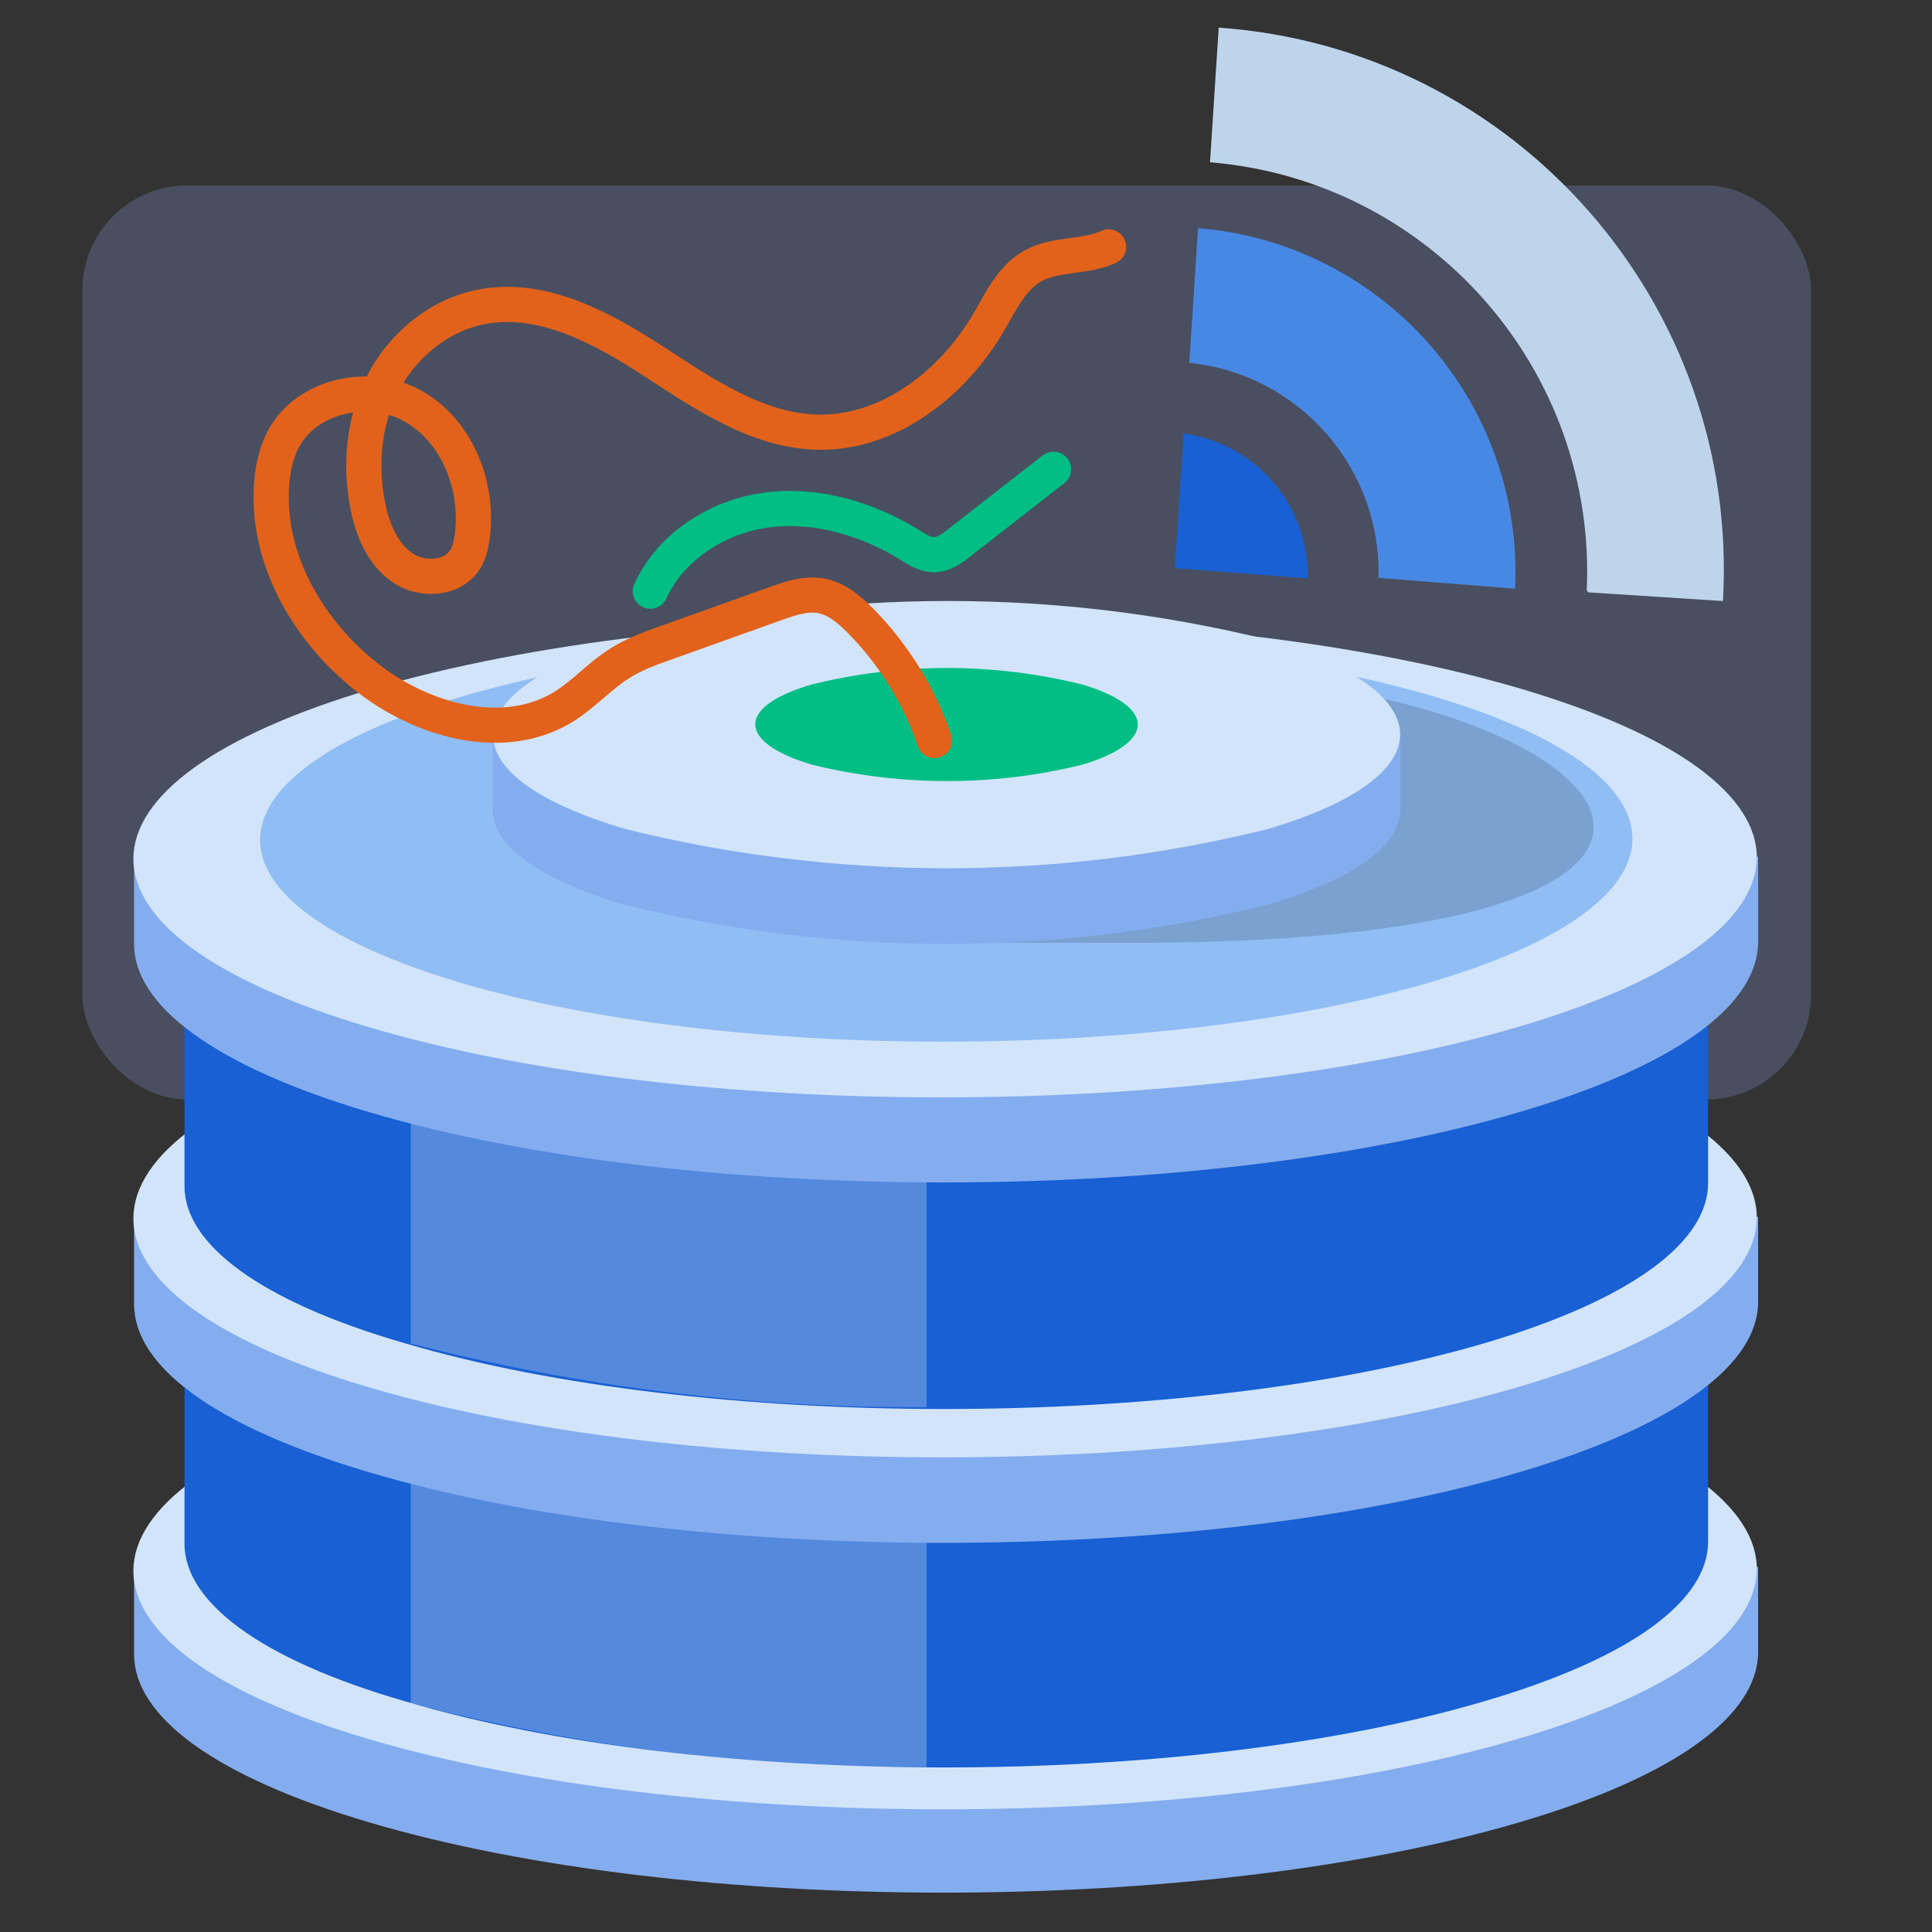
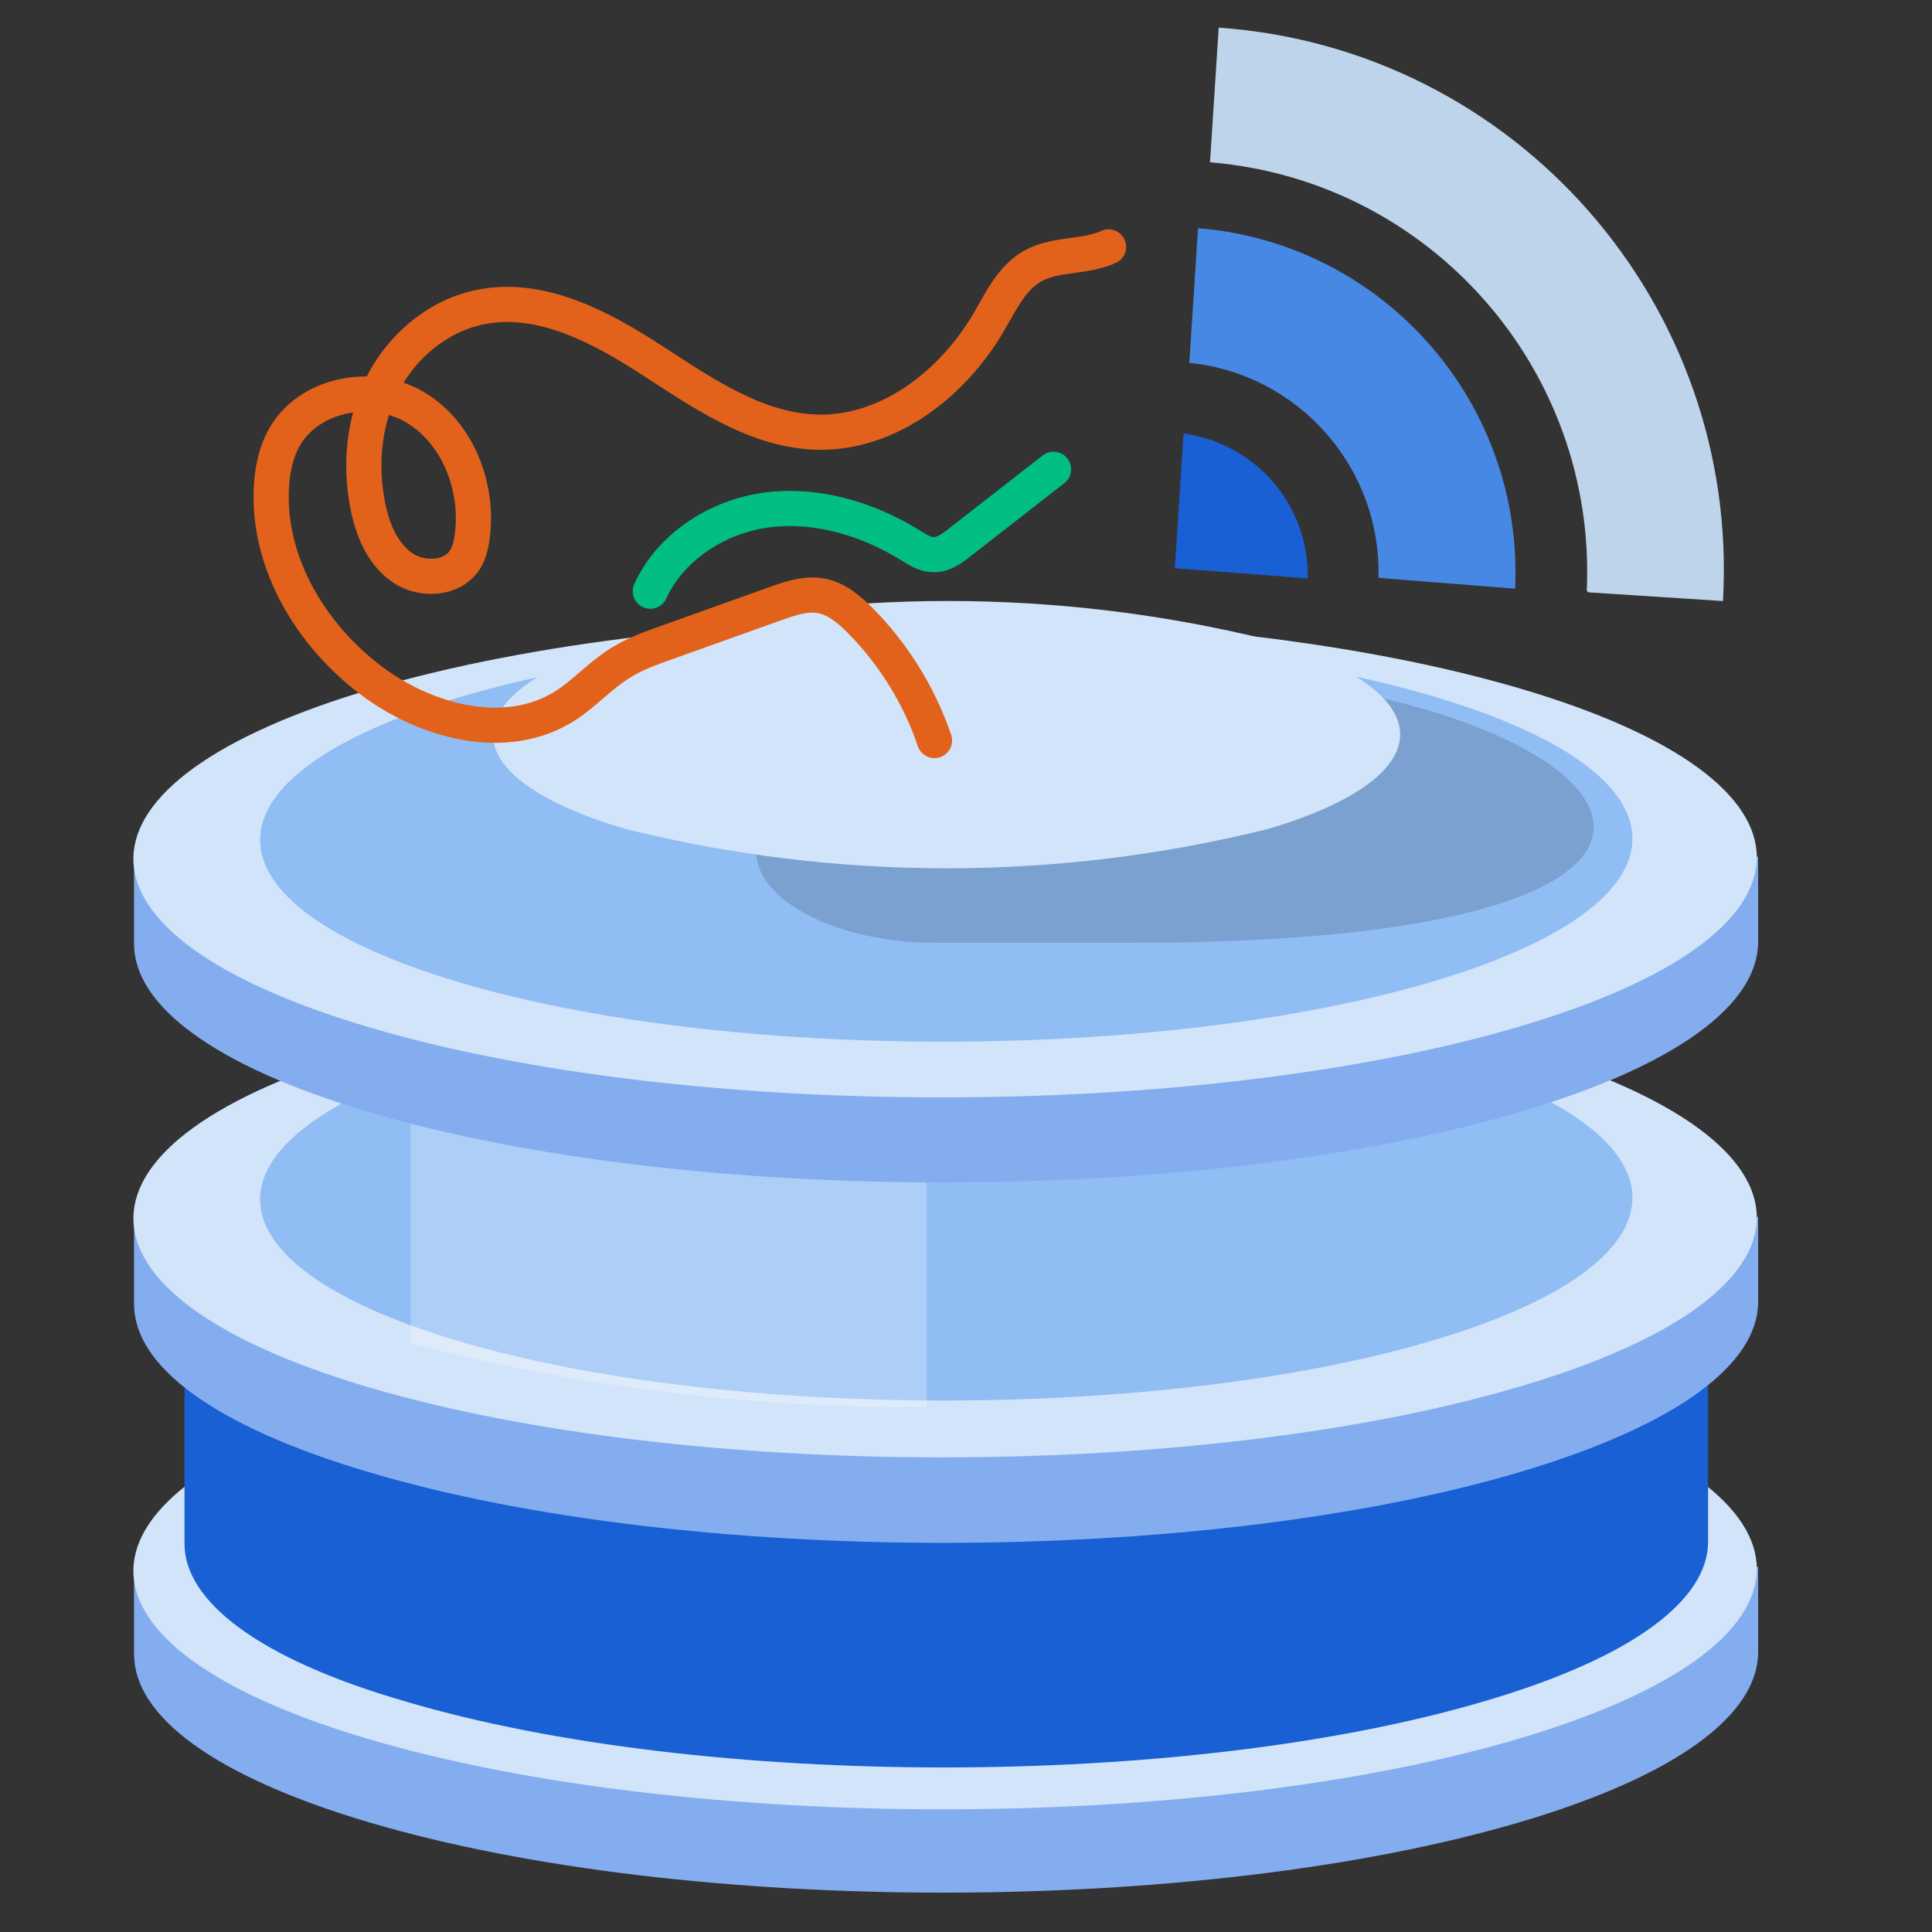
<svg xmlns="http://www.w3.org/2000/svg" id="Layer_1" data-name="Layer 1" viewBox="0 0 100 100">
  <rect x="0" y="0" width="100" height="100" fill="#333333" stroke="none" />
  <defs>
    <style>
      .cls-1 {
        fill: #00be84;
      }

      .cls-2 {
        fill: #84adef;
      }

      .cls-3 {
        fill: #90bdf4;
      }

      .cls-4 {
        fill: #bed4ea;
      }

      .cls-5 {
        fill: #d2e4f9;
      }

      .cls-6 {
        fill: #1860d3;
      }

      .cls-7 {
        fill: #4888e5;
      }

      .cls-8 {
        stroke: #00be84;
      }

      .cls-8, .cls-9 {
        fill: none;
        stroke-linecap: round;
        stroke-linejoin: round;
        stroke-width: 1.82px;
      }

      .cls-10 {
        fill: #fff;
        opacity: .26;
      }

      .cls-10, .cls-11, .cls-12 {
        isolation: isolate;
      }

      .cls-11 {
        fill: #97b5ff;
        opacity: .22;
      }

      .cls-9 {
        stroke: #e2621b;
      }

      .cls-12 {
        opacity: .15;
      }
    </style>
  </defs>
-   <rect class="cls-11" x="4.26" y="9.6" width="89.48" height="47.31" rx="5.43" ry="5.43" />
  <g>
    <g id="_3" data-name=" 3">
      <g id="_16" data-name=" 16">
        <g>
          <path class="cls-2" d="M6.94,81.24v4.41c.02,3.16,4.08,6.29,12.22,8.69,16.37,4.83,42.96,4.83,59.42,0,8.3-2.43,12.42-5.63,12.42-8.83v-4.41l-84.07,.13h0Z" />
          <path class="cls-5" d="M19.1,90.02c16.37,4.83,42.94,4.85,59.42,0,16.48-4.85,16.55-12.71,.2-17.54s-42.96-4.83-59.44,0c-16.39,4.85-16.55,12.71-.18,17.54Z" />
          <path class="cls-3" d="M23.78,87.7c13.83,4.08,36.3,4.1,50.22,0s14.01-10.75,.18-14.83-36.32-4.08-50.24,0c-13.9,4.1-13.99,10.75-.15,14.83h0Z" />
        </g>
        <path class="cls-6" d="M9.55,68.59v11.32c0,2.96,3.82,5.96,11.45,8.16,15.36,4.55,40.34,4.55,55.78,0,7.77-2.27,11.63-5.27,11.63-8.27v-11.3c.02-2.98-3.8-5.98-11.45-8.19-15.36-4.55-40.34-4.55-55.78,0-8.25,2.43-12.09,5.65-11.54,8.83-.05-.18-.08-.36-.09-.55h0Z" />
-         <path class="cls-10" d="M21.26,60.25v27.91c8.72,2.26,17.69,3.37,26.7,3.31V56.83c-9.01-.02-17.98,1.13-26.7,3.42Z" />
        <g>
          <path class="cls-2" d="M6.94,63.12v4.41c.02,3.16,4.08,6.29,12.22,8.69,16.37,4.85,42.96,4.85,59.42,0,8.3-2.45,12.42-5.65,12.42-8.83v-4.41l-84.07,.13h0Z" />
          <path class="cls-5" d="M19.1,71.81c16.37,4.83,42.94,4.83,59.42,0,16.48-4.83,16.55-12.67,.2-17.52-16.35-4.85-42.96-4.85-59.44,0-16.39,4.74-16.55,12.69-.18,17.52Z" />
          <path class="cls-3" d="M23.78,69.43c13.83,4.08,36.3,4.08,50.22,0s14.01-10.7,.18-14.81c-13.83-4.1-36.32-4.1-50.24,0-13.9,4.15-13.99,10.72-.15,14.81h0Z" />
        </g>
      </g>
    </g>
    <g id="_3-2" data-name=" 3-2">
      <g id="_16-2" data-name=" 16-2">
-         <path class="cls-6" d="M9.55,50.06v11.34c0,2.96,3.82,5.94,11.45,8.14,15.36,4.52,40.34,4.52,55.78,0,7.77-2.29,11.63-5.3,11.63-8.3v-11.36c.02-2.96-3.8-5.98-11.45-8.19-15.36-4.55-40.34-4.55-55.78,0-8.25,2.41-12.09,5.65-11.54,8.83-.04-.15-.07-.31-.09-.46Z" />
        <path class="cls-10" d="M21.26,41.63v27.91c8.72,2.25,17.69,3.36,26.7,3.29V38.3c-9.01-.07-17.98,1.05-26.7,3.33Z" />
        <g>
          <path class="cls-2" d="M6.94,44.48v4.41c.02,3.13,4.08,6.29,12.22,8.69,16.37,4.83,42.96,4.83,59.42,0,8.3-2.43,12.42-5.63,12.42-8.83v-4.41l-84.07,.13h0Z" />
          <path class="cls-5" d="M19.1,53.17c16.37,4.85,42.94,4.83,59.42,0s16.55-12.69,.2-17.52-42.96-4.83-59.44,0c-16.39,4.83-16.55,12.67-.18,17.52Z" />
          <path class="cls-3" d="M23.78,50.85c13.83,4.1,36.3,4.08,50.22,0s14.01-10.72,.18-14.81c-13.83-4.08-36.32-4.08-50.24,0-13.9,4.1-13.99,10.7-.15,14.81h0Z" />
        </g>
      </g>
      <path class="cls-12" d="M39.14,44.08c0,2.52,4.17,4.72,9.29,4.72h10.15c37.89,0,25.24-14.03,0-14.03h-19.44s0,9.31,0,9.31Z" />
      <g>
-         <path class="cls-2" d="M25.5,38.05v3.91c.02,1.77,2.29,3.53,6.84,4.88,10.91,2.69,22.3,2.69,33.21,0,4.72-1.37,6.93-3.16,6.93-4.94v-3.91c0,1.79-2.32,3.57-6.93,4.92-10.91,2.71-22.32,2.71-33.23,0-4.55-1.35-6.82-3.09-6.82-4.85h0Z" />
        <path class="cls-5" d="M32.39,42.91c10.91,2.71,22.32,2.71,33.23,0,9.11-2.69,9.16-7.08,0-9.8-10.87-2.67-22.23-2.67-33.1,0-9.29,2.71-9.33,7.1-.13,9.8Z" />
-         <path class="cls-1" d="M42.03,39.58c4.6,1.13,9.39,1.13,13.99,0,3.82-1.15,3.84-3,0-4.15-4.6-1.14-9.41-1.14-14.01,0-3.88,1.13-3.91,2.98,.02,4.15Z" />
      </g>
    </g>
  </g>
  <g>
    <path class="cls-4" d="M82.21,30.66l6.97,.45c.88-15.37-10.75-28.6-26.1-29.68l-.45,6.97c11.4,.94,20.02,10.74,19.5,22.17,0,0,.08,.09,.08,.09Z" />
    <path class="cls-7" d="M78.42,30.47c.45-9.63-6.81-17.88-16.41-18.66l-.45,6.97c5.67,.58,9.94,5.43,9.79,11.13l7.07,.56Z" />
    <path class="cls-6" d="M60.81,29.41l6.88,.53c.08-3.77-2.69-7-6.43-7.5l-.45,6.97Z" />
  </g>
  <path class="cls-9" d="M48.37,38.33c-.79-2.33-2.12-4.47-3.85-6.22-.57-.57-1.22-1.12-2.01-1.27-.79-.15-1.6,.13-2.36,.4l-5.68,2.03c-.82,.29-1.64,.59-2.37,1.05-1.03,.64-1.84,1.57-2.86,2.22-3.05,1.93-7.2,.83-10.07-1.35-3.11-2.36-5.35-6.12-5.12-10.01,.05-.87,.23-1.75,.65-2.51,1.24-2.26,4.52-2.91,6.75-1.61s3.32,4.1,3,6.66c-.06,.44-.15,.89-.39,1.26-.67,1.03-2.28,1.09-3.28,.37s-1.5-1.95-1.74-3.16c-.43-2.15-.21-4.46,.81-6.4s2.88-3.47,5.03-3.9c3.12-.62,6.2,1.03,8.87,2.76s5.45,3.67,8.63,3.72c3.66,.05,6.95-2.53,8.8-5.7,.63-1.08,1.2-2.31,2.29-2.91,1.18-.65,2.68-.42,3.91-.98" />
  <path class="cls-8" d="M33.66,30.6c1.07-2.34,3.53-3.89,6.08-4.21s5.17,.47,7.36,1.82c.38,.24,.78,.5,1.23,.5,.51,0,.95-.32,1.35-.64l4.85-3.78" />
</svg>